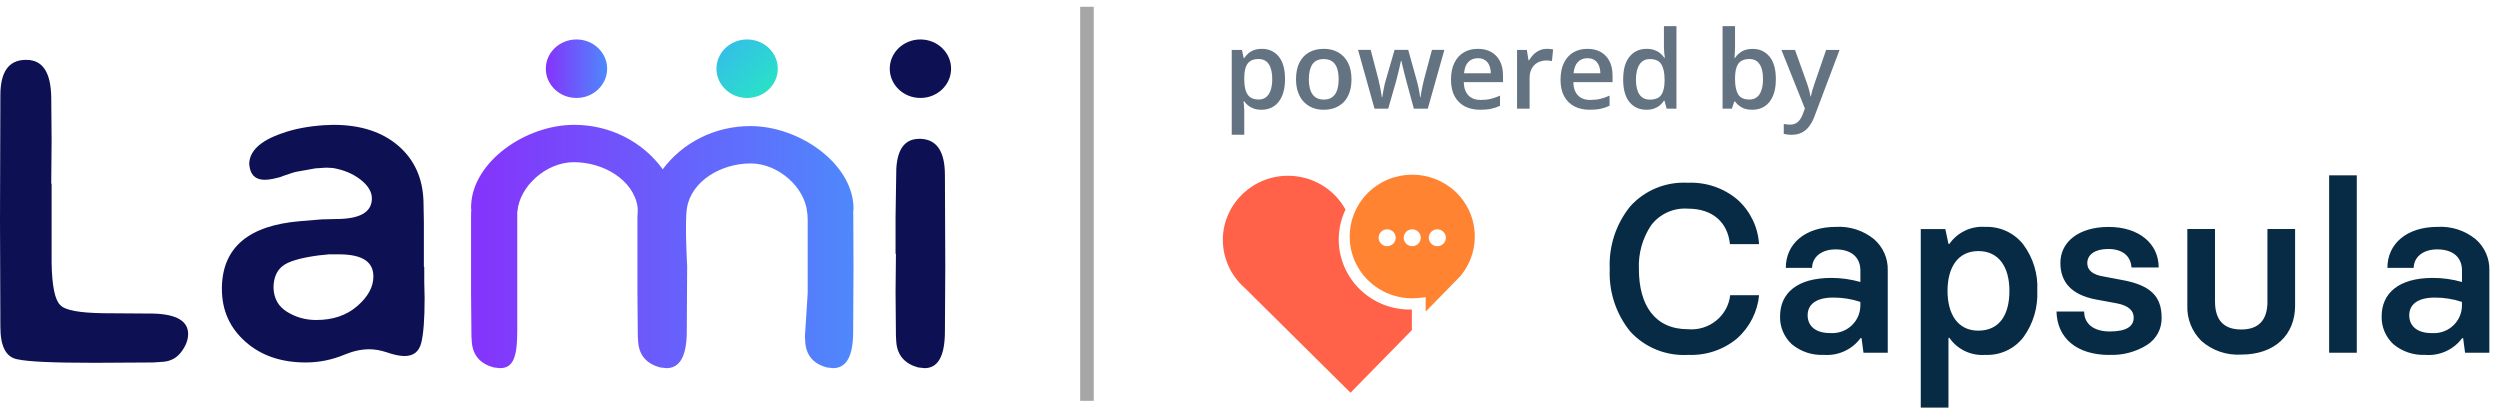
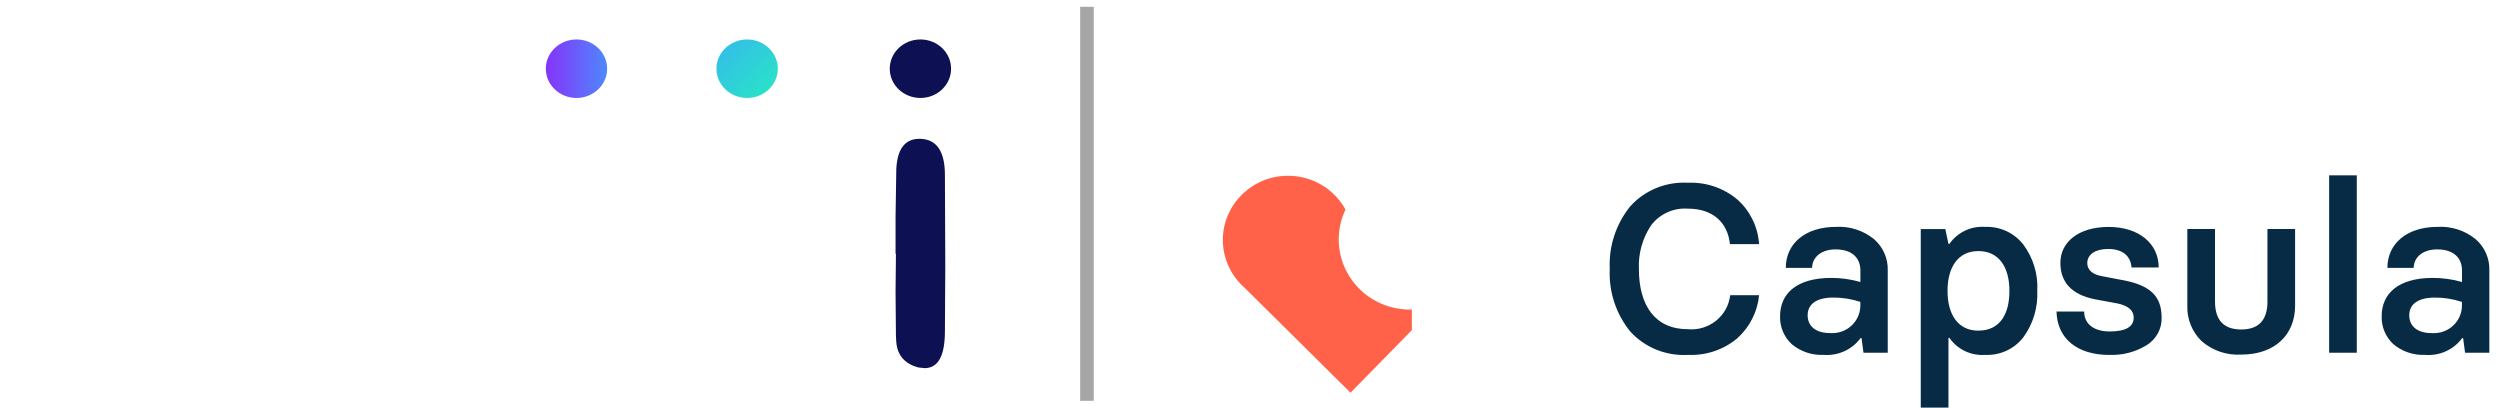
<svg xmlns="http://www.w3.org/2000/svg" width="184" height="30" viewBox="0 0 184 30" fill="none">
-   <path d="M0.028 24.051L0 16.12L0.028 7.008C0.028 5.301 0.633 4.435 1.844 4.408H1.954C3.138 4.408 3.744 5.328 3.771 7.166L3.799 10.343L3.771 13.521H3.799V19.351C3.826 21.057 4.046 22.081 4.432 22.449C4.79 22.843 5.863 23.027 7.598 23.053L11.313 23.079C12.993 23.132 13.846 23.631 13.846 24.576C13.846 25.023 13.681 25.443 13.351 25.889C13.02 26.335 12.58 26.572 12.057 26.624L11.259 26.677L6.992 26.703C3.991 26.703 2.064 26.624 1.266 26.441C0.44 26.283 0.028 25.495 0.028 24.051Z" fill="#0D1053" />
-   <path d="M16.332 21.267V21.083C16.415 18.195 18.314 16.593 22.086 16.278L23.682 16.146L24.728 16.12C26.49 16.12 27.371 15.621 27.371 14.597C27.371 14.124 27.095 13.652 26.517 13.205C25.939 12.759 25.251 12.496 24.508 12.365L24.012 12.339L23.214 12.391L21.893 12.628C21.7 12.654 21.398 12.759 21.012 12.89L20.572 13.048L20.131 13.153C19.911 13.205 19.691 13.232 19.498 13.232C18.892 13.232 18.535 12.969 18.397 12.418L18.342 12.102C18.342 11.131 19.14 10.369 20.736 9.818C21.673 9.476 22.719 9.293 23.847 9.214L24.536 9.188C26.545 9.188 28.142 9.713 29.325 10.737C30.509 11.761 31.114 13.127 31.169 14.807L31.197 16.33V19.639H31.225V20.795L31.252 21.924C31.252 23.473 31.17 24.576 31.005 25.233C30.839 25.889 30.427 26.204 29.766 26.204C29.408 26.204 28.94 26.099 28.417 25.915C28.004 25.784 27.591 25.705 27.178 25.705C26.6 25.705 25.994 25.837 25.361 26.099C24.425 26.493 23.462 26.677 22.498 26.677C20.709 26.677 19.223 26.178 18.067 25.154C16.911 24.13 16.332 22.843 16.332 21.267ZM27.481 20.348C27.481 19.271 26.683 18.746 25.059 18.72H24.205L23.434 18.799C22.085 18.982 21.205 19.245 20.792 19.586C20.351 19.928 20.131 20.479 20.131 21.188C20.159 21.976 20.489 22.554 21.122 22.948C21.755 23.342 22.471 23.552 23.269 23.552C24.508 23.552 25.526 23.21 26.325 22.501C27.095 21.819 27.481 21.11 27.481 20.348Z" fill="#0D1053" />
  <path d="M54.988 7.21C56.234 7.21 57.245 6.246 57.245 5.057C57.245 3.868 56.234 2.904 54.988 2.904C53.742 2.904 52.731 3.868 52.731 5.057C52.731 6.246 53.742 7.21 54.988 7.21Z" fill="url(#paint0_linear_25218_538)" />
  <path d="M42.429 7.21C43.675 7.21 44.686 6.246 44.686 5.057C44.686 3.868 43.675 2.904 42.429 2.904C41.183 2.904 40.172 3.868 40.172 5.057C40.172 6.246 41.183 7.21 42.429 7.21Z" fill="url(#paint1_linear_25218_538)" />
  <path d="M67.577 27.043C66.606 26.778 66.051 26.17 65.968 25.191L65.941 24.741L65.913 21.487L65.941 18.683H65.913V15.985L65.968 12.414C66.051 10.959 66.606 10.218 67.66 10.218H67.771C68.963 10.271 69.546 11.17 69.546 12.89L69.573 19.583L69.546 24.371C69.546 26.196 69.046 27.096 68.048 27.096L67.577 27.043Z" fill="#0D1053" />
-   <path d="M62.802 15.707L62.818 19.696L62.792 24.413C62.792 26.21 62.299 27.096 61.316 27.096L60.853 27.043C59.897 26.783 59.35 26.184 59.269 25.219L59.241 24.777L59.446 21.573V16.153L59.425 15.733C59.418 15.698 59.411 15.663 59.404 15.625C59.245 13.803 57.294 12.028 55.252 12.028C53.045 12.028 50.866 13.347 50.557 15.325C50.392 16.378 50.575 19.583 50.575 19.583L50.547 24.371C50.547 26.197 50.047 27.096 49.05 27.096L48.577 27.042C47.608 26.778 47.052 26.17 46.97 25.19L46.943 24.741L46.915 21.487V15.984C46.915 15.984 46.955 15.413 46.926 15.226C46.625 13.251 44.435 11.937 42.235 11.937C40.191 11.937 38.244 13.712 38.086 15.536C38.081 15.56 38.077 15.583 38.07 15.607V24.371C38.07 26.197 37.805 27.096 36.805 27.096L36.335 27.043C35.363 26.778 34.809 26.17 34.726 25.19L34.698 24.742L34.67 21.487V15.984L34.677 15.545H34.693C34.665 15.361 34.668 15.197 34.675 15.082C34.823 11.88 38.693 9.188 42.264 9.188C44.933 9.188 47.301 10.455 48.729 12.392L48.771 12.468C50.201 10.537 52.562 9.279 55.227 9.279C58.797 9.279 62.665 11.971 62.816 15.172C62.821 15.292 62.823 15.472 62.793 15.667C62.791 15.676 62.791 15.685 62.788 15.694L62.802 15.707Z" fill="url(#paint2_linear_25218_538)" />
  <path d="M67.743 7.21C68.99 7.21 70 6.246 70 5.057C70 3.868 68.99 2.904 67.743 2.904C66.497 2.904 65.486 3.868 65.486 5.057C65.486 6.246 66.497 7.21 67.743 7.21Z" fill="#0D1053" />
  <path d="M80 0.5V29.5" stroke="#A6A6A6" />
-   <path d="M92.875 3.594C93.388 3.594 93.799 3.781 94.109 4.156C94.422 4.531 94.578 5.089 94.578 5.828C94.578 6.318 94.505 6.73 94.359 7.066C94.216 7.4 94.014 7.652 93.754 7.824C93.496 7.993 93.195 8.078 92.852 8.078C92.633 8.078 92.443 8.049 92.281 7.992C92.12 7.935 91.982 7.861 91.867 7.77C91.753 7.676 91.656 7.574 91.578 7.465H91.523C91.537 7.569 91.548 7.685 91.559 7.812C91.572 7.938 91.578 8.052 91.578 8.156V9.918H90.656V3.676H91.406L91.535 4.273H91.578C91.659 4.151 91.757 4.038 91.871 3.934C91.988 3.829 92.129 3.747 92.293 3.688C92.46 3.625 92.654 3.594 92.875 3.594ZM92.629 4.344C92.376 4.344 92.173 4.395 92.019 4.496C91.868 4.595 91.758 4.745 91.688 4.945C91.62 5.146 91.583 5.397 91.578 5.699V5.828C91.578 6.148 91.611 6.421 91.676 6.645C91.743 6.866 91.854 7.035 92.008 7.152C92.164 7.267 92.375 7.324 92.641 7.324C92.865 7.324 93.049 7.263 93.195 7.141C93.344 7.018 93.454 6.844 93.527 6.617C93.6 6.391 93.637 6.124 93.637 5.816C93.637 5.35 93.553 4.988 93.387 4.73C93.223 4.473 92.97 4.344 92.629 4.344ZM99.469 5.828C99.469 6.188 99.422 6.507 99.328 6.785C99.234 7.064 99.098 7.299 98.918 7.492C98.738 7.682 98.522 7.828 98.269 7.93C98.017 8.029 97.732 8.078 97.414 8.078C97.117 8.078 96.845 8.029 96.598 7.93C96.35 7.828 96.135 7.682 95.953 7.492C95.773 7.299 95.634 7.064 95.535 6.785C95.436 6.507 95.387 6.188 95.387 5.828C95.387 5.352 95.469 4.948 95.633 4.617C95.799 4.284 96.037 4.03 96.344 3.855C96.651 3.681 97.017 3.594 97.441 3.594C97.84 3.594 98.191 3.681 98.496 3.855C98.801 4.03 99.039 4.284 99.211 4.617C99.383 4.951 99.469 5.354 99.469 5.828ZM96.332 5.828C96.332 6.143 96.37 6.413 96.445 6.637C96.523 6.861 96.643 7.033 96.805 7.152C96.966 7.27 97.174 7.328 97.43 7.328C97.685 7.328 97.893 7.27 98.055 7.152C98.216 7.033 98.335 6.861 98.41 6.637C98.486 6.413 98.523 6.143 98.523 5.828C98.523 5.513 98.486 5.246 98.41 5.027C98.335 4.806 98.216 4.638 98.055 4.523C97.893 4.406 97.684 4.348 97.426 4.348C97.046 4.348 96.768 4.475 96.594 4.73C96.419 4.986 96.332 5.352 96.332 5.828ZM104.059 7.996L103.512 5.984C103.486 5.885 103.454 5.766 103.418 5.625C103.382 5.484 103.345 5.34 103.309 5.191C103.272 5.04 103.238 4.901 103.207 4.773C103.178 4.646 103.156 4.547 103.141 4.477H103.109C103.096 4.547 103.076 4.646 103.047 4.773C103.018 4.901 102.986 5.04 102.949 5.191C102.913 5.342 102.876 5.49 102.84 5.633C102.806 5.776 102.775 5.898 102.746 6L102.172 7.996H101.164L99.953 3.672H100.883L101.445 5.82C101.482 5.966 101.517 6.124 101.551 6.293C101.587 6.462 101.618 6.624 101.645 6.777C101.671 6.931 101.69 7.057 101.703 7.156H101.734C101.745 7.086 101.759 6.997 101.777 6.891C101.796 6.781 101.816 6.668 101.84 6.551C101.863 6.431 101.887 6.319 101.91 6.215C101.934 6.108 101.956 6.022 101.977 5.957L102.641 3.672H103.645L104.281 5.957C104.31 6.056 104.341 6.181 104.375 6.332C104.409 6.48 104.439 6.63 104.465 6.781C104.493 6.93 104.512 7.053 104.52 7.152H104.551C104.561 7.064 104.579 6.944 104.605 6.793C104.634 6.639 104.667 6.477 104.703 6.305C104.74 6.13 104.777 5.969 104.816 5.82L105.391 3.672H106.305L105.086 7.996H104.059ZM108.77 3.594C109.155 3.594 109.486 3.673 109.762 3.832C110.038 3.991 110.25 4.216 110.398 4.508C110.547 4.799 110.621 5.148 110.621 5.555V6.047H107.734C107.745 6.466 107.857 6.789 108.07 7.016C108.286 7.242 108.589 7.355 108.977 7.355C109.253 7.355 109.5 7.329 109.719 7.277C109.94 7.223 110.168 7.143 110.402 7.039V7.785C110.186 7.887 109.966 7.961 109.742 8.008C109.518 8.055 109.25 8.078 108.938 8.078C108.513 8.078 108.139 7.996 107.816 7.832C107.496 7.665 107.245 7.418 107.062 7.09C106.883 6.762 106.793 6.354 106.793 5.867C106.793 5.383 106.875 4.971 107.039 4.633C107.203 4.294 107.434 4.036 107.73 3.859C108.027 3.682 108.374 3.594 108.77 3.594ZM108.77 4.285C108.48 4.285 108.246 4.379 108.066 4.566C107.889 4.754 107.785 5.029 107.754 5.391H109.723C109.72 5.174 109.684 4.983 109.613 4.816C109.546 4.65 109.441 4.52 109.301 4.426C109.163 4.332 108.986 4.285 108.77 4.285ZM113.848 3.594C113.921 3.594 114 3.598 114.086 3.605C114.172 3.613 114.246 3.624 114.309 3.637L114.223 4.496C114.168 4.48 114.1 4.469 114.02 4.461C113.941 4.453 113.871 4.449 113.809 4.449C113.645 4.449 113.488 4.477 113.34 4.531C113.191 4.583 113.06 4.664 112.945 4.773C112.831 4.88 112.741 5.014 112.676 5.176C112.611 5.337 112.578 5.525 112.578 5.738V8H111.656V3.676H112.375L112.5 4.438H112.543C112.629 4.284 112.736 4.143 112.863 4.016C112.991 3.888 113.137 3.786 113.301 3.711C113.467 3.633 113.65 3.594 113.848 3.594ZM116.832 3.594C117.217 3.594 117.548 3.673 117.824 3.832C118.1 3.991 118.312 4.216 118.461 4.508C118.609 4.799 118.684 5.148 118.684 5.555V6.047H115.797C115.807 6.466 115.919 6.789 116.133 7.016C116.349 7.242 116.651 7.355 117.039 7.355C117.315 7.355 117.562 7.329 117.781 7.277C118.003 7.223 118.23 7.143 118.465 7.039V7.785C118.249 7.887 118.029 7.961 117.805 8.008C117.581 8.055 117.312 8.078 117 8.078C116.576 8.078 116.202 7.996 115.879 7.832C115.559 7.665 115.307 7.418 115.125 7.09C114.945 6.762 114.855 6.354 114.855 5.867C114.855 5.383 114.938 4.971 115.102 4.633C115.266 4.294 115.496 4.036 115.793 3.859C116.09 3.682 116.436 3.594 116.832 3.594ZM116.832 4.285C116.543 4.285 116.309 4.379 116.129 4.566C115.952 4.754 115.848 5.029 115.816 5.391H117.785C117.783 5.174 117.746 4.983 117.676 4.816C117.608 4.65 117.504 4.52 117.363 4.426C117.225 4.332 117.048 4.285 116.832 4.285ZM121.172 8.078C120.656 8.078 120.242 7.891 119.93 7.516C119.62 7.138 119.465 6.582 119.465 5.848C119.465 5.105 119.622 4.544 119.938 4.164C120.255 3.784 120.673 3.594 121.191 3.594C121.41 3.594 121.602 3.624 121.766 3.684C121.93 3.741 122.07 3.819 122.188 3.918C122.307 4.017 122.409 4.128 122.492 4.25H122.535C122.522 4.169 122.507 4.053 122.488 3.902C122.473 3.749 122.465 3.607 122.465 3.477V1.922H123.387V8H122.668L122.504 7.41H122.465C122.387 7.535 122.288 7.648 122.168 7.75C122.051 7.849 121.91 7.928 121.746 7.988C121.585 8.048 121.393 8.078 121.172 8.078ZM121.43 7.332C121.823 7.332 122.1 7.219 122.262 6.992C122.423 6.766 122.507 6.426 122.512 5.973V5.852C122.512 5.367 122.434 4.996 122.277 4.738C122.121 4.478 121.836 4.348 121.422 4.348C121.091 4.348 120.839 4.482 120.664 4.75C120.492 5.016 120.406 5.387 120.406 5.863C120.406 6.34 120.492 6.704 120.664 6.957C120.839 7.207 121.094 7.332 121.43 7.332ZM127.699 1.922V3.387C127.699 3.556 127.694 3.723 127.684 3.887C127.676 4.048 127.668 4.174 127.66 4.266H127.699C127.816 4.078 127.979 3.921 128.188 3.793C128.398 3.663 128.668 3.598 128.996 3.598C129.509 3.598 129.922 3.786 130.234 4.164C130.547 4.539 130.703 5.095 130.703 5.832C130.703 6.322 130.632 6.733 130.488 7.066C130.345 7.4 130.143 7.652 129.883 7.824C129.625 7.993 129.322 8.078 128.973 8.078C128.645 8.078 128.379 8.018 128.176 7.898C127.975 7.776 127.818 7.634 127.703 7.473H127.637L127.469 8H126.781V1.922H127.699ZM128.754 4.344C128.493 4.344 128.286 4.396 128.133 4.5C127.982 4.604 127.872 4.76 127.805 4.969C127.737 5.174 127.702 5.436 127.699 5.754V5.836C127.699 6.318 127.775 6.686 127.926 6.941C128.079 7.197 128.358 7.324 128.762 7.324C129.082 7.324 129.328 7.195 129.5 6.938C129.672 6.677 129.758 6.305 129.758 5.82C129.758 5.331 129.672 4.962 129.5 4.715C129.331 4.467 129.082 4.344 128.754 4.344ZM131.113 3.676H132.113L133 6.145C133.039 6.257 133.074 6.367 133.105 6.477C133.139 6.583 133.168 6.689 133.191 6.793C133.217 6.897 133.238 7.001 133.254 7.105H133.277C133.303 6.97 133.34 6.819 133.387 6.652C133.436 6.483 133.491 6.314 133.551 6.145L134.402 3.676H135.391L133.535 8.594C133.428 8.875 133.297 9.115 133.141 9.312C132.987 9.513 132.805 9.664 132.594 9.766C132.383 9.87 132.142 9.922 131.871 9.922C131.741 9.922 131.628 9.914 131.531 9.898C131.435 9.885 131.353 9.871 131.285 9.855V9.121C131.34 9.134 131.409 9.146 131.492 9.156C131.576 9.167 131.661 9.172 131.75 9.172C131.914 9.172 132.056 9.139 132.176 9.074C132.296 9.009 132.397 8.917 132.48 8.797C132.564 8.68 132.633 8.546 132.688 8.395L132.84 7.988L131.113 3.676Z" fill="#637381" />
  <g clip-path="url(#clip0_25218_538)">
    <path d="M124.234 26.118C125.555 26.18 126.852 25.746 127.862 24.901C128.778 24.076 129.353 22.946 129.469 21.726H127.342C127.168 23.255 125.787 24.368 124.232 24.23C121.8 24.23 120.623 22.466 120.623 19.802C120.57 18.666 120.884 17.543 121.516 16.591C122.147 15.747 123.172 15.28 124.232 15.357C126.091 15.357 127.162 16.398 127.323 17.967H129.465C129.389 16.718 128.826 15.548 127.892 14.704C126.878 13.839 125.568 13.392 124.229 13.451C122.614 13.358 121.047 14.002 119.976 15.197C118.928 16.502 118.396 18.139 118.477 19.802C118.399 21.461 118.932 23.091 119.978 24.391C121.056 25.576 122.621 26.211 124.23 26.12L124.234 26.118ZM134.222 26.118C135.283 26.202 136.313 25.733 136.938 24.883H137.009L137.152 25.959H138.938V19.89C138.964 19.013 138.589 18.172 137.92 17.596C137.139 16.961 136.142 16.641 135.133 16.697C132.846 16.697 131.435 17.949 131.435 19.713H133.368C133.386 18.936 134.03 18.355 135.102 18.355C136.318 18.355 136.925 18.99 136.925 19.908V20.754C136.229 20.556 135.508 20.454 134.783 20.454C132.265 20.454 131.013 21.582 131.013 23.277C130.989 24.048 131.299 24.79 131.864 25.323C132.52 25.876 133.365 26.161 134.225 26.118H134.222ZM134.686 24.513C133.613 24.513 133.042 23.983 133.042 23.207C133.042 22.379 133.703 21.901 134.919 21.901C135.599 21.897 136.276 22.005 136.922 22.219V22.52C136.9 23.645 135.958 24.54 134.818 24.518C134.774 24.518 134.731 24.515 134.687 24.511L134.686 24.513ZM143.407 30V24.867H143.477C144.064 25.717 145.065 26.195 146.103 26.12C147.205 26.172 148.261 25.683 148.926 24.814C149.644 23.824 150 22.624 149.944 21.409C150.013 20.183 149.645 18.974 148.908 17.986C148.237 17.135 147.194 16.655 146.103 16.698C145.065 16.625 144.064 17.101 143.477 17.951H143.407L143.175 16.858H141.368V30H143.405H143.407ZM145.606 24.336C144.088 24.336 143.338 23.119 143.338 21.407C143.338 19.695 144.09 18.479 145.606 18.479C147.123 18.479 147.893 19.661 147.893 21.407C147.893 23.153 147.177 24.334 145.605 24.334L145.606 24.336ZM155.272 26.12C156.236 26.155 157.189 25.903 158.006 25.397C158.707 24.959 159.122 24.187 159.095 23.368C159.095 21.745 158.183 21.023 156.415 20.652L154.84 20.353C154.036 20.23 153.624 19.895 153.624 19.366C153.624 18.713 154.231 18.325 155.161 18.325C156.216 18.325 156.823 18.838 156.877 19.683H158.879C158.879 17.919 157.415 16.702 155.199 16.702C152.983 16.702 151.644 17.813 151.644 19.348C151.644 20.794 152.501 21.693 154.199 22.03L155.824 22.33C156.629 22.49 157.04 22.844 157.04 23.372C157.04 24.057 156.451 24.395 155.272 24.395C154.092 24.395 153.394 23.83 153.394 22.931H151.358C151.41 24.889 152.84 26.125 155.27 26.125L155.272 26.12ZM166.885 22.185C166.885 23.561 166.241 24.25 164.955 24.25C163.668 24.25 163.025 23.561 163.025 22.185V16.856H160.987V22.5C160.954 23.468 161.329 24.407 162.023 25.093C162.826 25.801 163.88 26.163 164.953 26.098C167.454 26.098 168.919 24.617 168.919 22.498V16.856H166.883V22.184L166.885 22.185ZM173.46 25.96V12.905H171.424V25.96H173.46ZM178.499 26.12C179.561 26.204 180.591 25.735 181.216 24.885H181.286L181.429 25.96H183.216V19.89C183.241 19.013 182.866 18.172 182.198 17.596C181.417 16.961 180.42 16.641 179.411 16.697C177.124 16.697 175.713 17.949 175.713 19.713H177.646C177.664 18.936 178.307 18.355 179.38 18.355C180.596 18.355 181.203 18.99 181.203 19.908V20.754C180.507 20.556 179.786 20.454 179.061 20.454C176.543 20.454 175.29 21.582 175.29 23.277C175.267 24.048 175.577 24.79 176.142 25.323C176.796 25.876 177.641 26.161 178.501 26.118L178.499 26.12ZM178.963 24.515C177.891 24.515 177.32 23.985 177.32 23.209C177.32 22.38 177.981 21.903 179.197 21.903C179.877 21.899 180.554 22.006 181.199 22.221V22.522C181.178 23.647 180.235 24.542 179.096 24.52C179.052 24.52 179.009 24.517 178.965 24.513L178.963 24.515Z" fill="#072B45" />
    <path d="M103.912 22.783V24.298L99.399 28.903L91.613 21.192C90.6 20.303 90.014 19.033 90 17.693V17.548C90.073 14.931 92.281 12.866 94.932 12.938C96.65 12.984 98.212 13.932 99.027 15.424C98.832 15.832 98.694 16.264 98.614 16.707C98.103 19.514 99.993 22.198 102.834 22.702C103.188 22.765 103.548 22.792 103.909 22.781H103.911L103.912 22.783Z" fill="#FF6249" />
-     <path d="M107.725 14.807C106.272 12.745 103.398 12.238 101.31 13.673C99.221 15.11 98.709 17.945 100.162 20.006C101.129 21.379 102.782 22.116 104.465 21.926L104.929 21.874V22.935C106.083 21.763 107.388 20.429 107.497 20.307L107.555 20.235C108.81 18.659 108.879 16.459 107.727 14.807H107.725ZM102.095 18.119C101.749 18.119 101.466 17.842 101.466 17.498C101.466 17.155 101.747 16.877 102.095 16.877C102.443 16.877 102.724 17.155 102.724 17.498C102.724 17.84 102.443 18.119 102.095 18.119ZM103.941 18.119C103.595 18.119 103.313 17.842 103.313 17.498C103.313 17.155 103.594 16.877 103.941 16.877C104.289 16.877 104.57 17.155 104.57 17.498C104.57 17.84 104.289 18.117 103.943 18.119H103.941ZM105.788 18.119C105.442 18.119 105.159 17.842 105.159 17.498C105.159 17.155 105.44 16.877 105.788 16.877C106.136 16.877 106.417 17.155 106.417 17.498C106.417 17.84 106.136 18.117 105.79 18.119H105.788Z" fill="#FF8331" />
  </g>
  <defs>
    <linearGradient id="paint0_linear_25218_538" x1="52.731" y1="2.904" x2="57.032" y2="7.413" gradientUnits="userSpaceOnUse">
      <stop stop-color="#35BAEC" />
      <stop offset="1" stop-color="#28E7C2" />
    </linearGradient>
    <linearGradient id="paint1_linear_25218_538" x1="40.172" y1="5.057" x2="44.686" y2="5.057" gradientUnits="userSpaceOnUse">
      <stop stop-color="#8533FB" />
      <stop offset="1" stop-color="#4E88FC" />
    </linearGradient>
    <linearGradient id="paint2_linear_25218_538" x1="34.67" y1="18.142" x2="62.819" y2="18.142" gradientUnits="userSpaceOnUse">
      <stop stop-color="#8533FB" />
      <stop offset="1" stop-color="#4E88FC" />
    </linearGradient>
    <clipPath id="clip0_25218_538">
      <rect width="93.214" height="17.143" fill="white" transform="translate(90 12.857)" />
    </clipPath>
  </defs>
</svg>